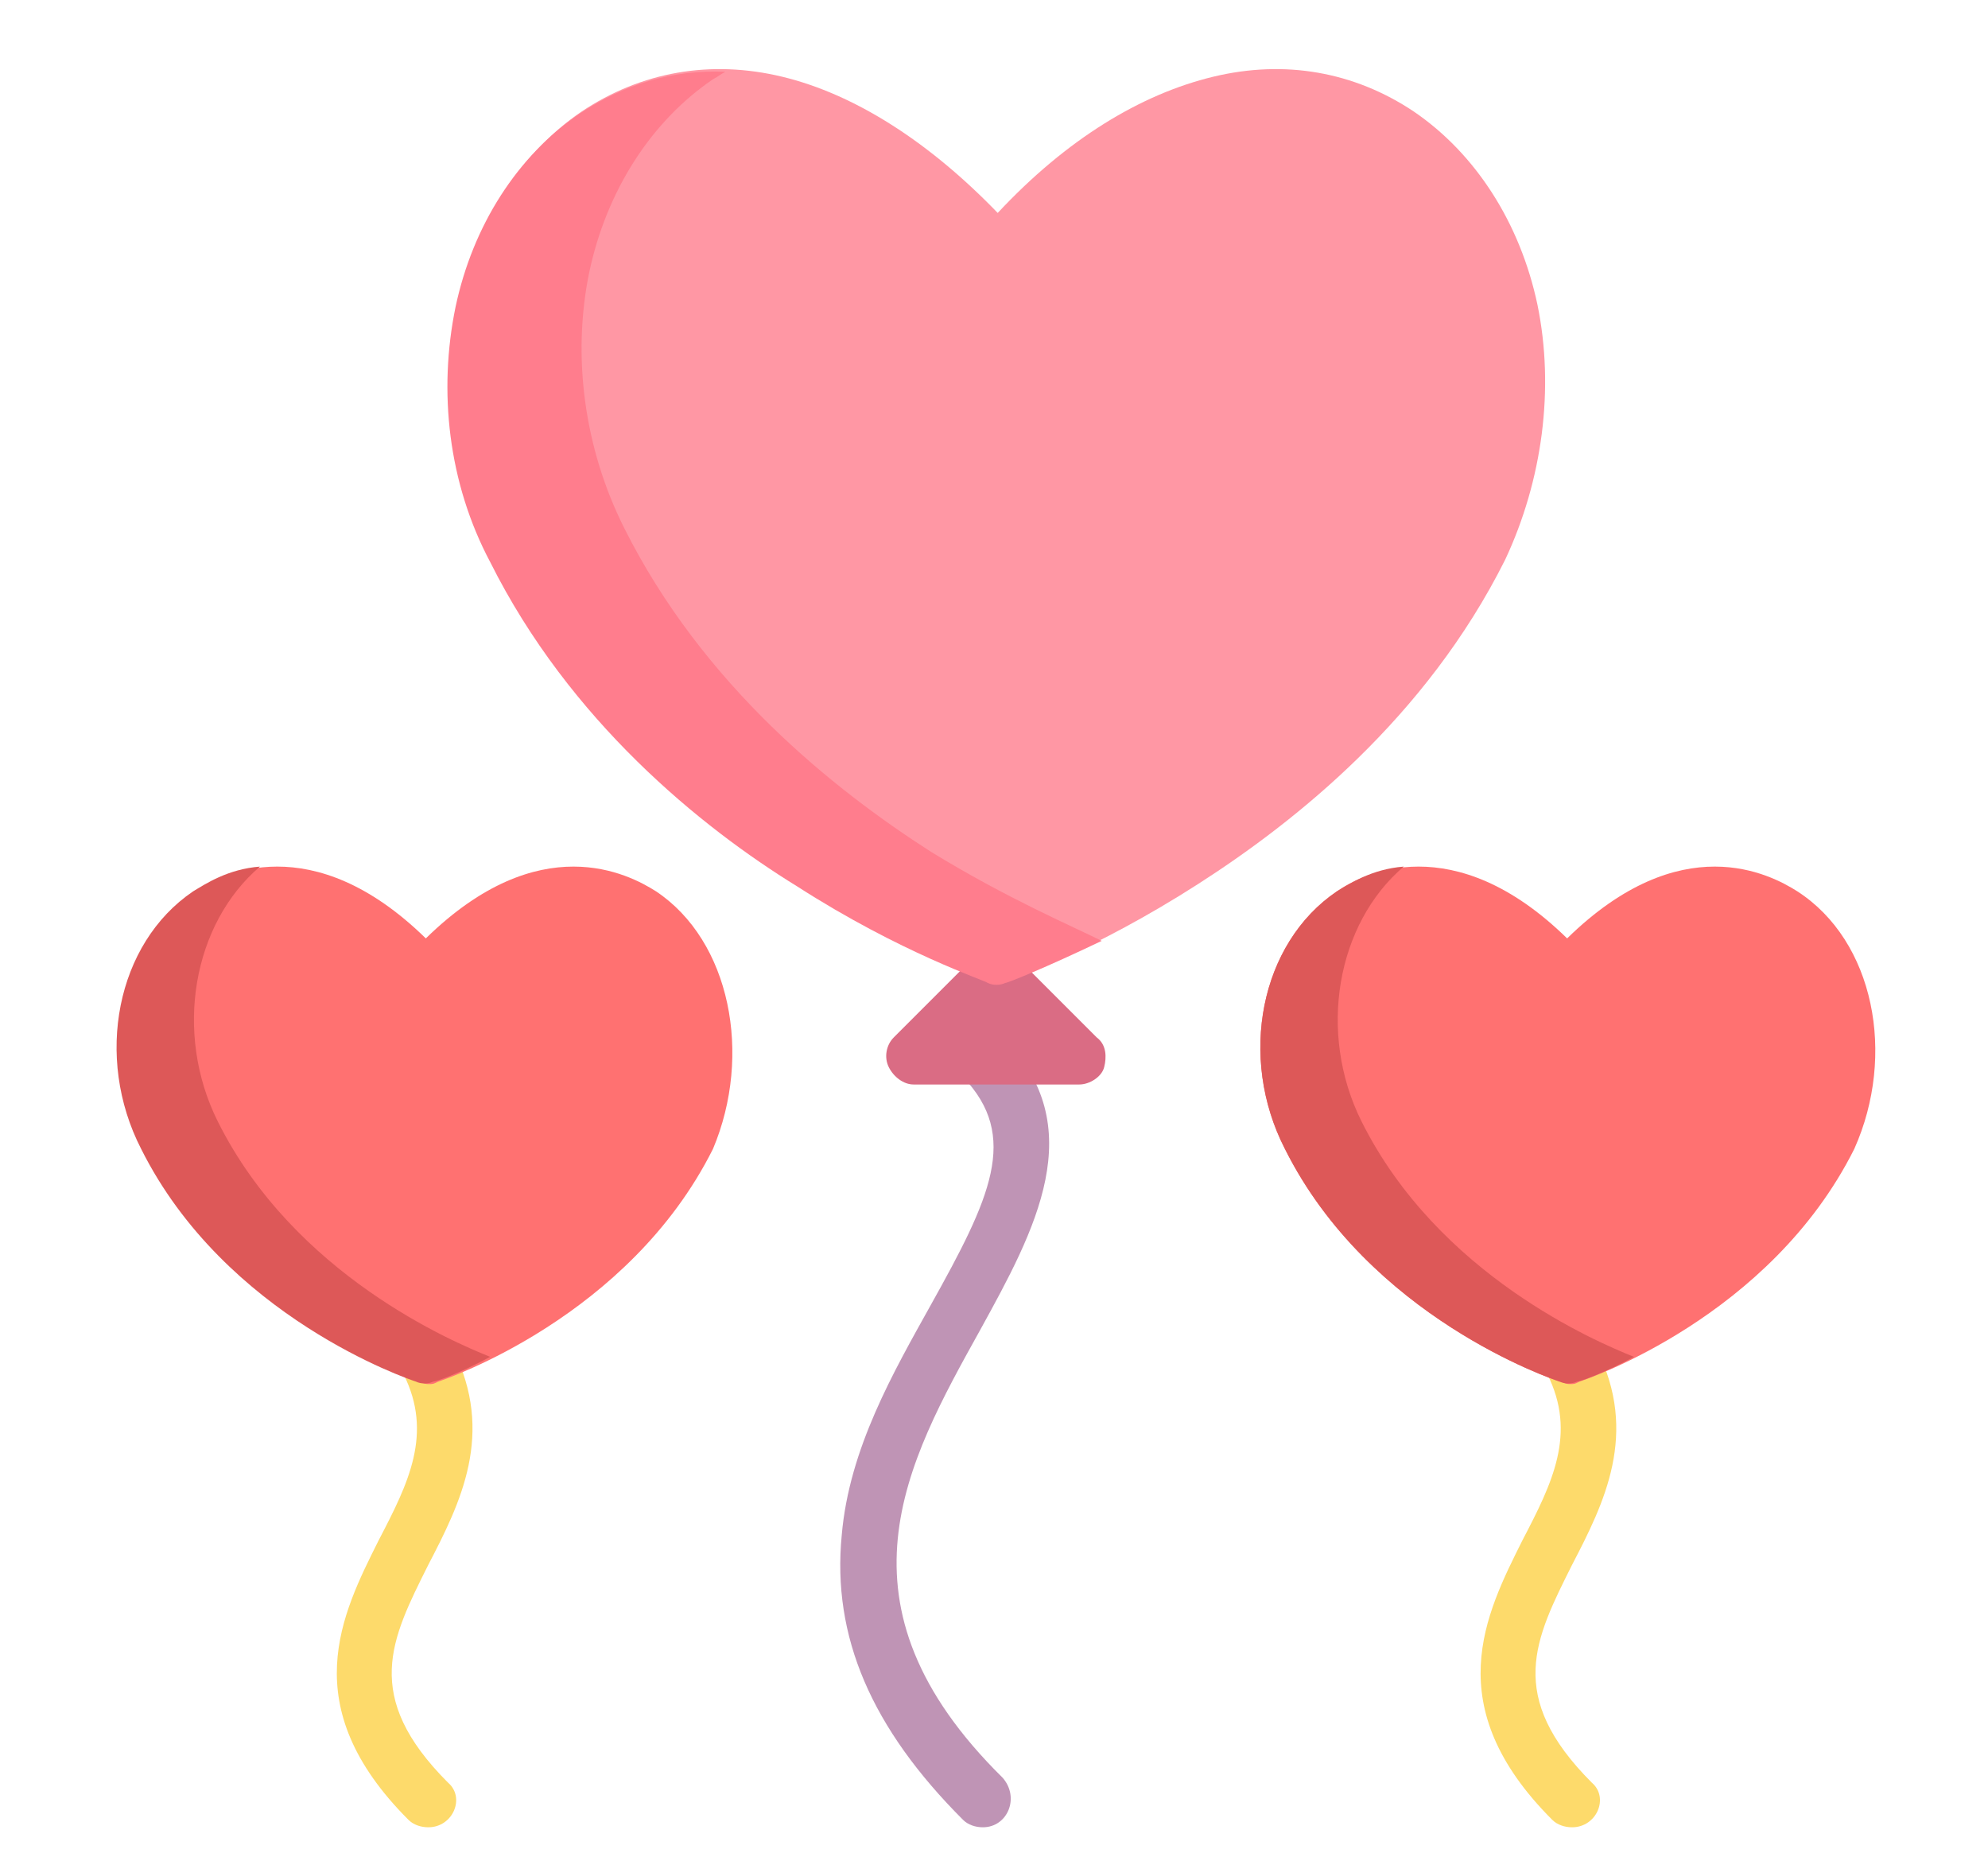
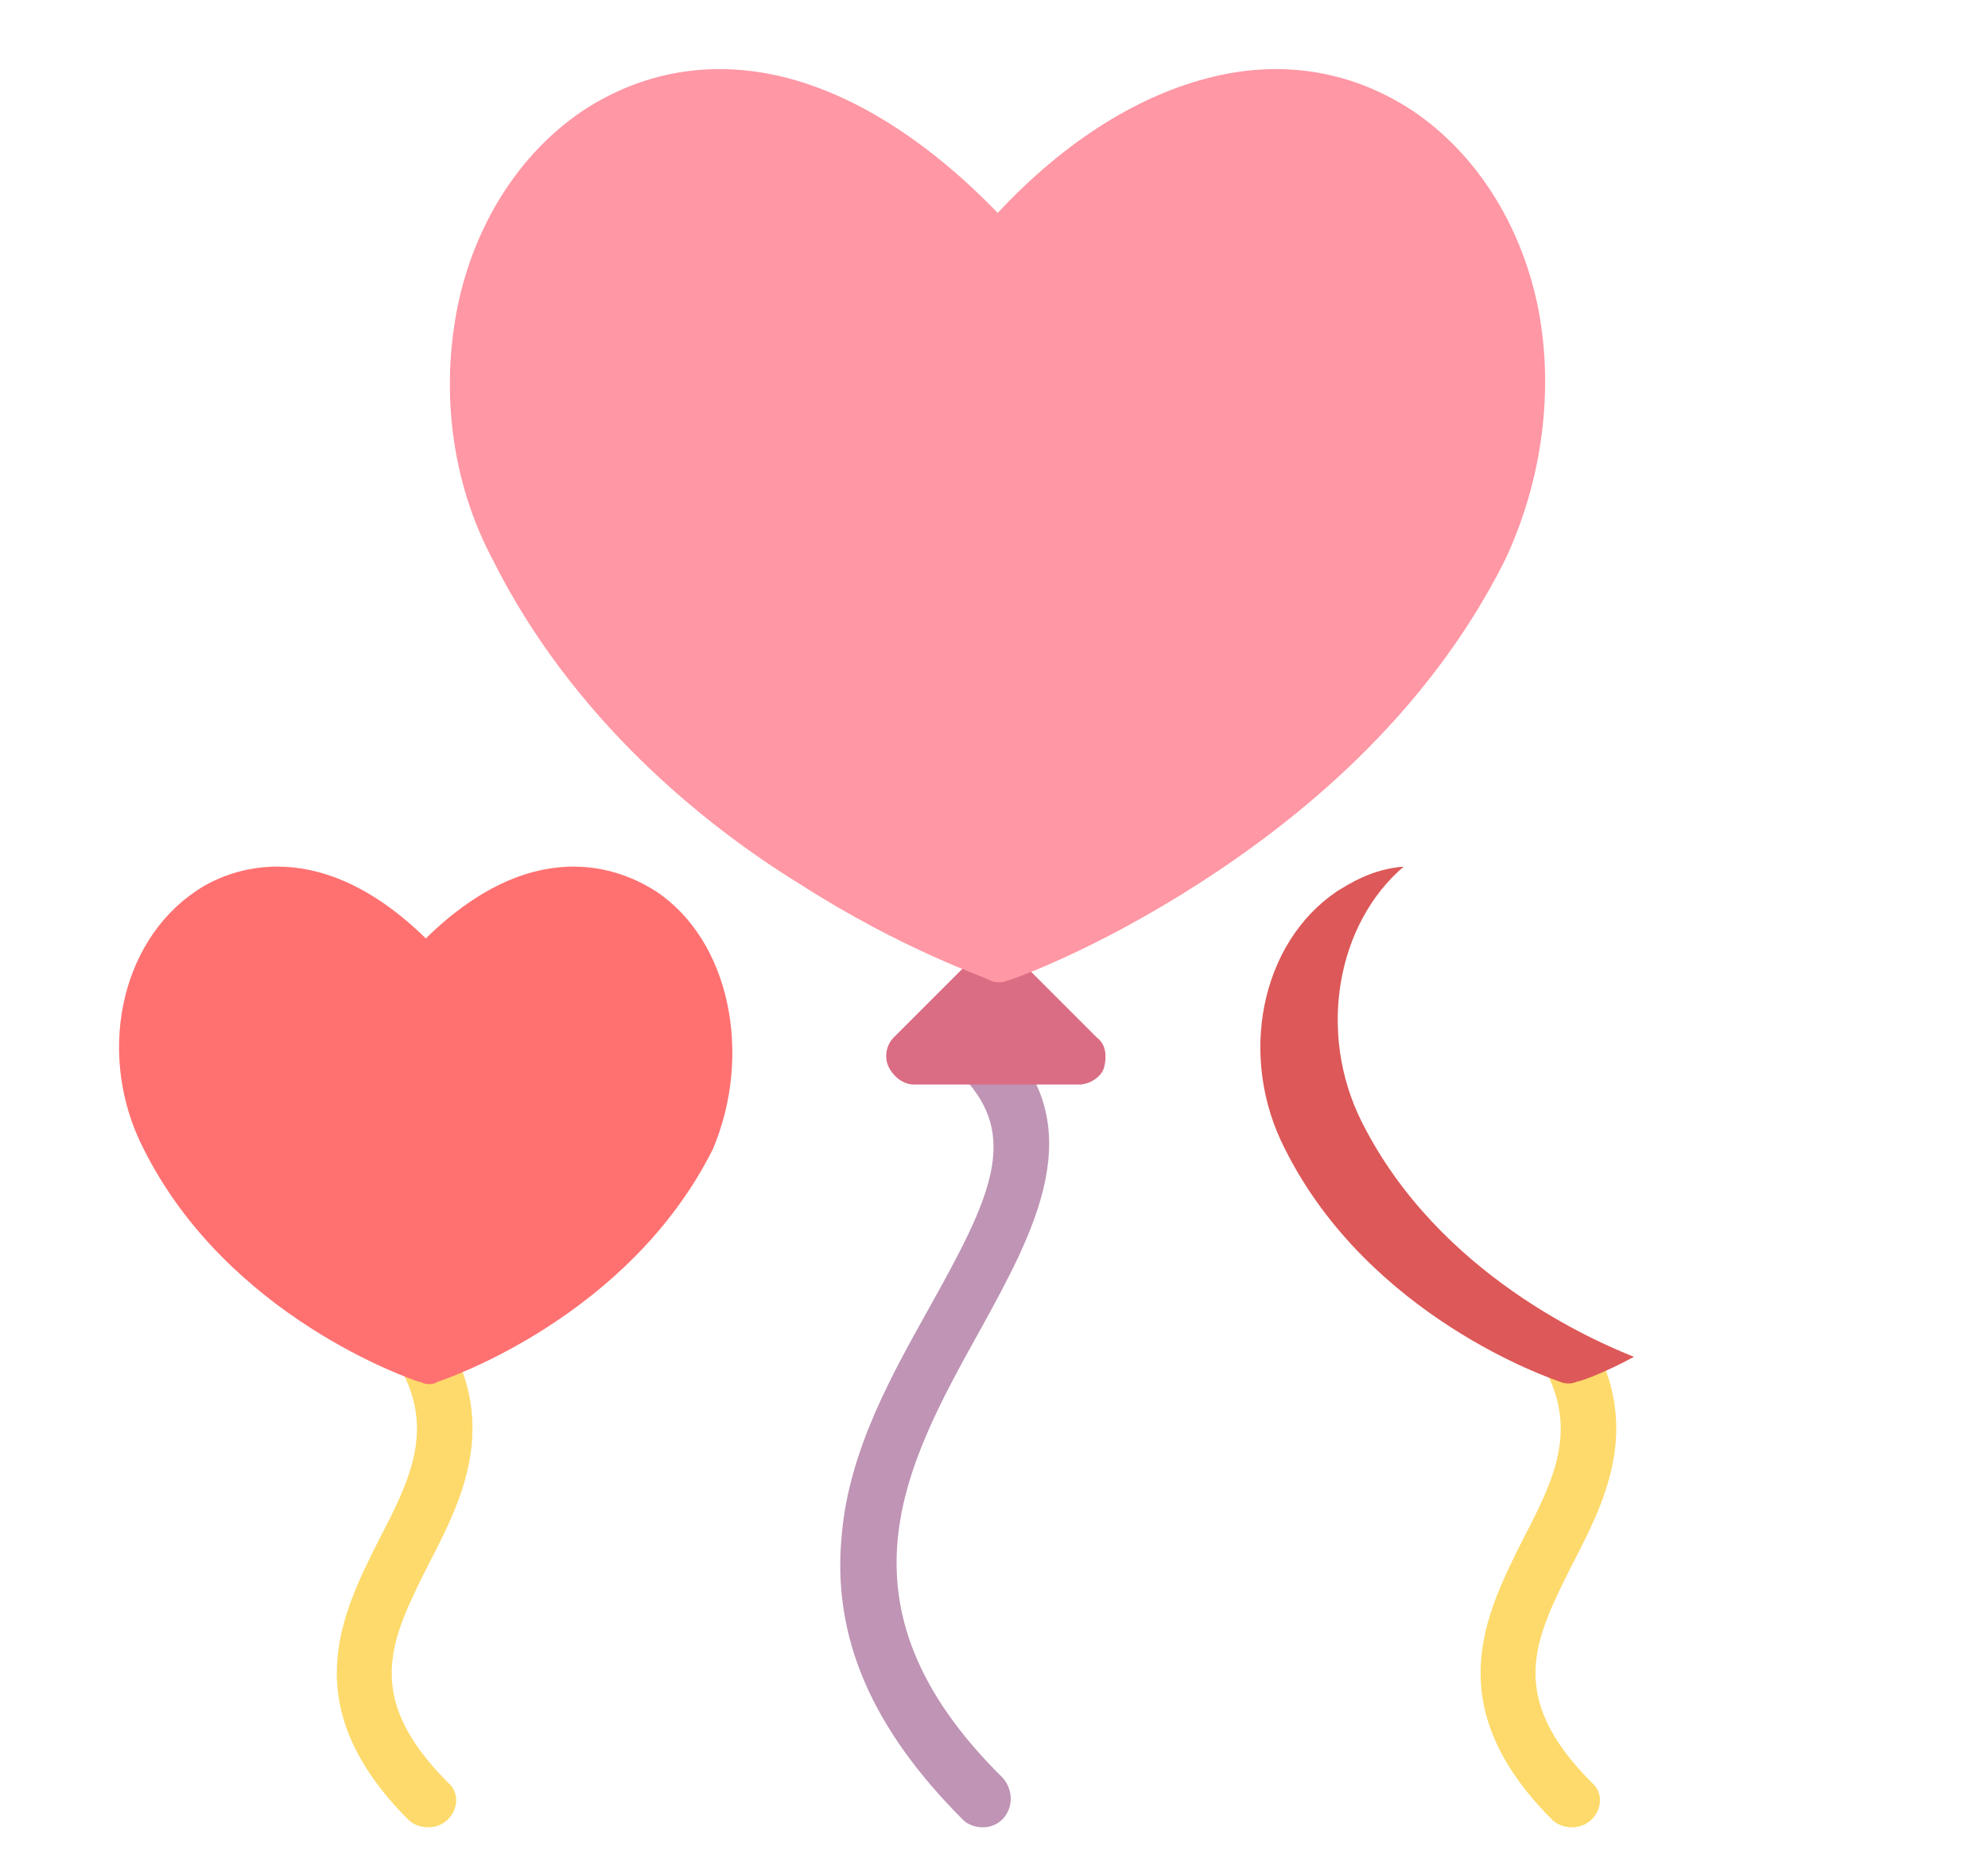
<svg xmlns="http://www.w3.org/2000/svg" version="1.1" id="Capa_1" x="0px" y="0px" viewBox="110 0 80.3 75" enable-background="new 110 0 80.3 75" xml:space="preserve">
  <path fill="#BF94B5" d="M149.7,73.8c-0.3,0-0.6-0.1-0.8-0.3c-3.7-3.7-5.3-7.4-4.9-11.5c0.3-3.5,2.1-6.6,3.6-9.3  c2.4-4.3,3.6-6.8,1.3-9.2c-0.4-0.4-0.4-1.1,0-1.6c0.4-0.4,1.1-0.4,1.6,0c3.6,3.6,1.3,7.8-0.9,11.8c-3,5.4-6.2,11.1,0.9,18.1  C151.2,72.6,150.7,73.8,149.7,73.8z" />
  <path fill="#DA6C84" d="M154.3,41.9l-3.3-3.3c-0.4-0.4-1.1-0.4-1.6,0l-3.3,3.3c-0.3,0.3-0.4,0.8-0.2,1.2c0.2,0.4,0.6,0.7,1,0.7h6.7  c0.4,0,0.9-0.3,1-0.7C154.7,42.7,154.7,42.2,154.3,41.9z" />
  <path fill="#FF97A4" d="M172.1,12.3c-0.7-3.3-2.5-6.1-5-7.8c-2.4-1.6-5.2-2.1-8.1-1.4c-2.9,0.7-5.9,2.5-8.7,5.5  c-2.8-2.9-5.8-4.8-8.7-5.5c-2.9-0.7-5.7-0.2-8.1,1.4c-2.5,1.7-4.3,4.5-5,7.8c-0.7,3.4-0.3,7.1,1.4,10.3c3.2,6.4,8.5,10.7,12.4,13.1  c4.2,2.7,7.6,3.8,7.7,3.9c0.2,0.1,0.5,0.1,0.7,0c0.1,0,3.5-1.2,7.7-3.9c3.9-2.5,9.2-6.7,12.4-13.1C172.3,19.4,172.8,15.7,172.1,12.3  z" />
-   <path fill="#FF7D8D" d="M147.6,34.4c-3.9-2.5-9.2-6.7-12.4-13.1c-1.6-3.2-2.1-6.9-1.4-10.3c0.7-3.3,2.5-6.1,5-7.8  c0.2-0.1,0.3-0.2,0.5-0.3c-2.1-0.1-4.1,0.5-5.9,1.7c-2.5,1.7-4.3,4.5-5,7.8c-0.7,3.4-0.3,7.1,1.4,10.3c3.2,6.4,8.5,10.7,12.4,13.1  c4.2,2.7,7.6,3.8,7.7,3.9c0.2,0.1,0.5,0.1,0.7,0c0.1,0,1.6-0.6,3.9-1.7C153.3,37.4,150.7,36.3,147.6,34.4z" />
  <path fill="#FDDA6B" d="M173.5,73.8c-0.3,0-0.6-0.1-0.8-0.3c-4.6-4.6-2.7-8.3-1.2-11.3c1.2-2.3,2.2-4.3,1-6.7  c-0.3-0.5-0.1-1.2,0.5-1.5c0.5-0.3,1.2-0.1,1.5,0.5c1.7,3.4,0.3,6.2-1,8.7c-1.5,3-2.7,5.3,0.8,8.8C175,72.6,174.5,73.8,173.5,73.8z" />
-   <path fill="#FF7171" d="M182.6,36c-1.1-0.7-4.7-2.6-9.3,1.9c-4.6-4.5-8.3-2.6-9.3-1.9c-3.1,2.1-4,6.7-2.1,10.4  c3.4,6.8,10.8,9.3,11.1,9.4c0.1,0,0.2,0.1,0.4,0.1s0.2,0,0.4-0.1c0.3-0.1,7.7-2.6,11.1-9.4C186.6,42.6,185.7,38,182.6,36z" />
  <path fill="#DD5858" d="M165,45.3c-1.8-3.6-1-8,1.7-10.3c-1.3,0.1-2.2,0.7-2.7,1c-3.1,2.1-4,6.7-2.1,10.4c3.4,6.8,10.8,9.3,11.1,9.4  c0.2,0.1,0.5,0.1,0.7,0c0.1,0,1-0.3,2.3-1C174.5,54.2,168.1,51.5,165,45.3z" />
  <path fill="#FDDA6B" d="M127.3,73.8c-0.3,0-0.6-0.1-0.8-0.3c-4.6-4.6-2.7-8.3-1.2-11.3c1.2-2.3,2.2-4.3,1-6.7  c-0.3-0.5-0.1-1.2,0.5-1.5c0.5-0.3,1.2-0.1,1.5,0.5c1.7,3.4,0.3,6.2-1,8.7c-1.5,3-2.7,5.3,0.8,8.8C128.8,72.6,128.3,73.8,127.3,73.8  z" />
  <path fill="#FF7171" d="M136.5,36c-1.1-0.7-4.7-2.6-9.3,1.9c-4.6-4.5-8.3-2.6-9.3-1.9c-3.1,2.1-4,6.7-2.1,10.4  c3.4,6.8,10.8,9.3,11.1,9.4c0.1,0,0.2,0.1,0.4,0.1s0.2,0,0.4-0.1c0.3-0.1,7.7-2.6,11.1-9.4C140.4,42.6,139.5,38,136.5,36z" />
-   <path fill="#DD5858" d="M118.8,45.3c-1.8-3.6-1-8,1.7-10.3c-1.3,0.1-2.2,0.7-2.7,1c-3.1,2.1-4,6.7-2.1,10.4  c3.4,6.8,10.8,9.3,11.1,9.4c0.2,0.1,0.5,0.1,0.7,0c0.1,0,1-0.3,2.3-1C128.3,54.2,121.9,51.5,118.8,45.3z" />
</svg>